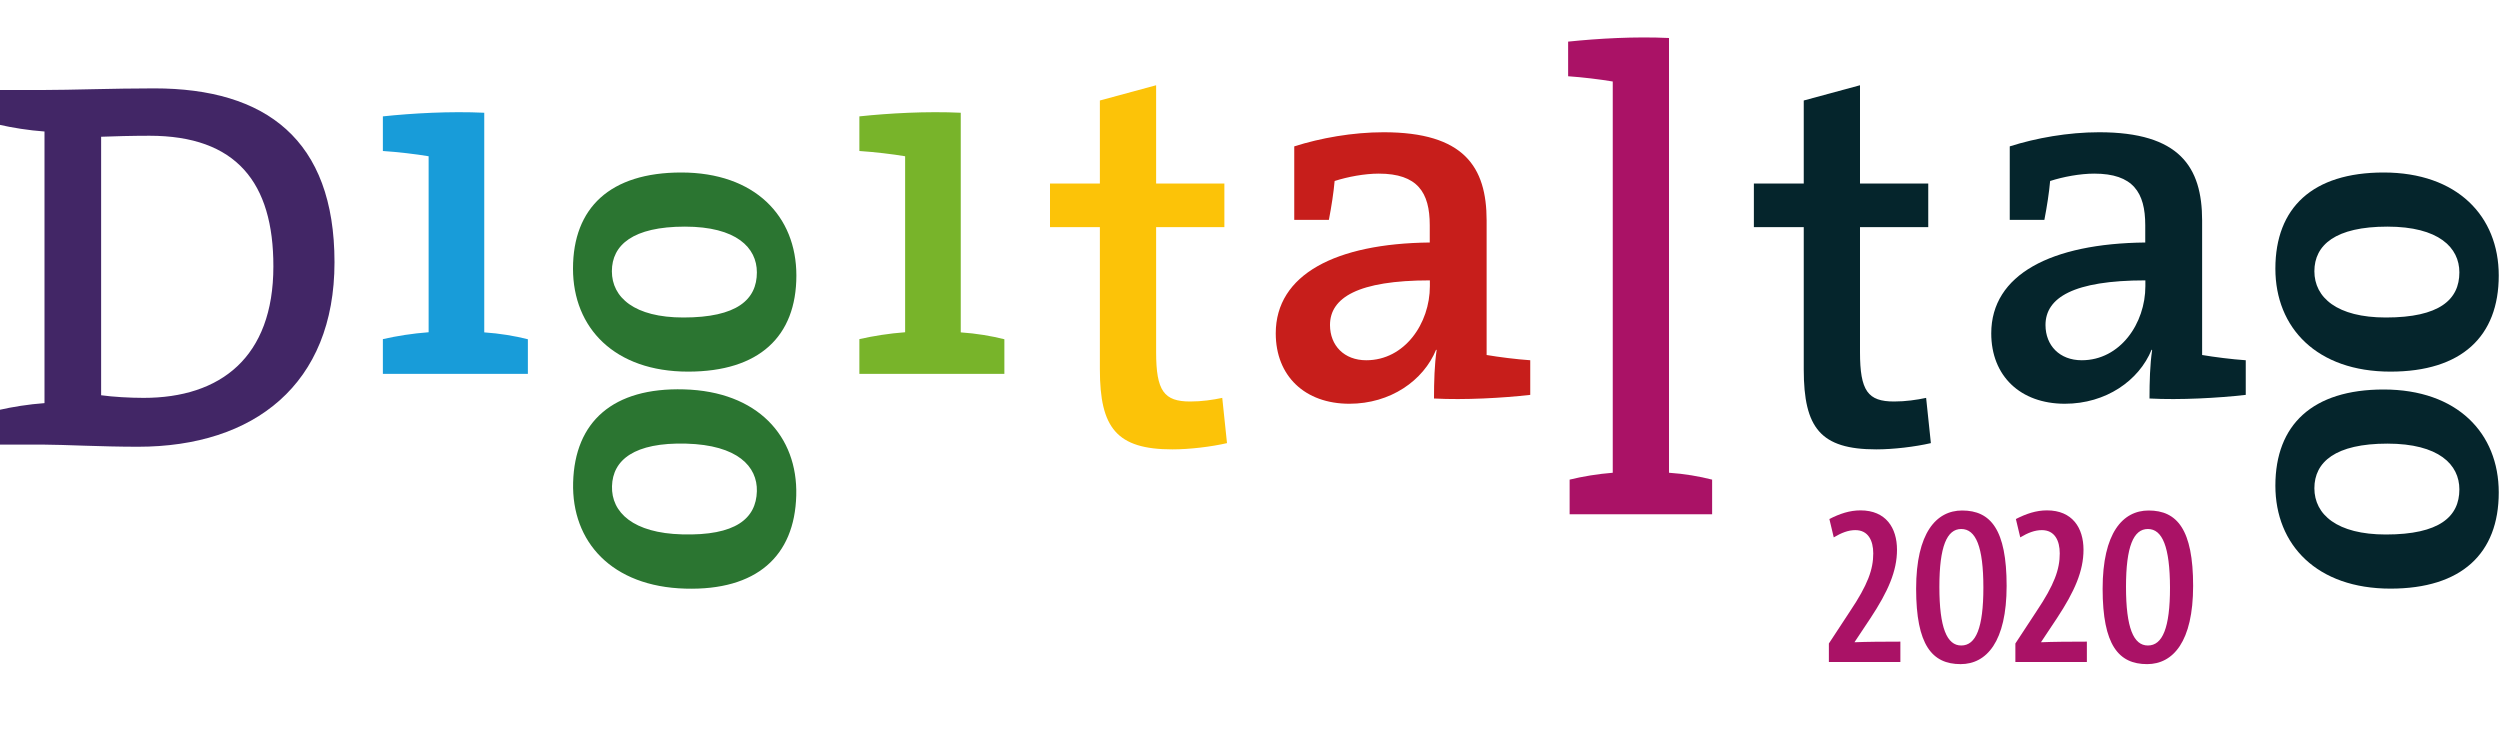
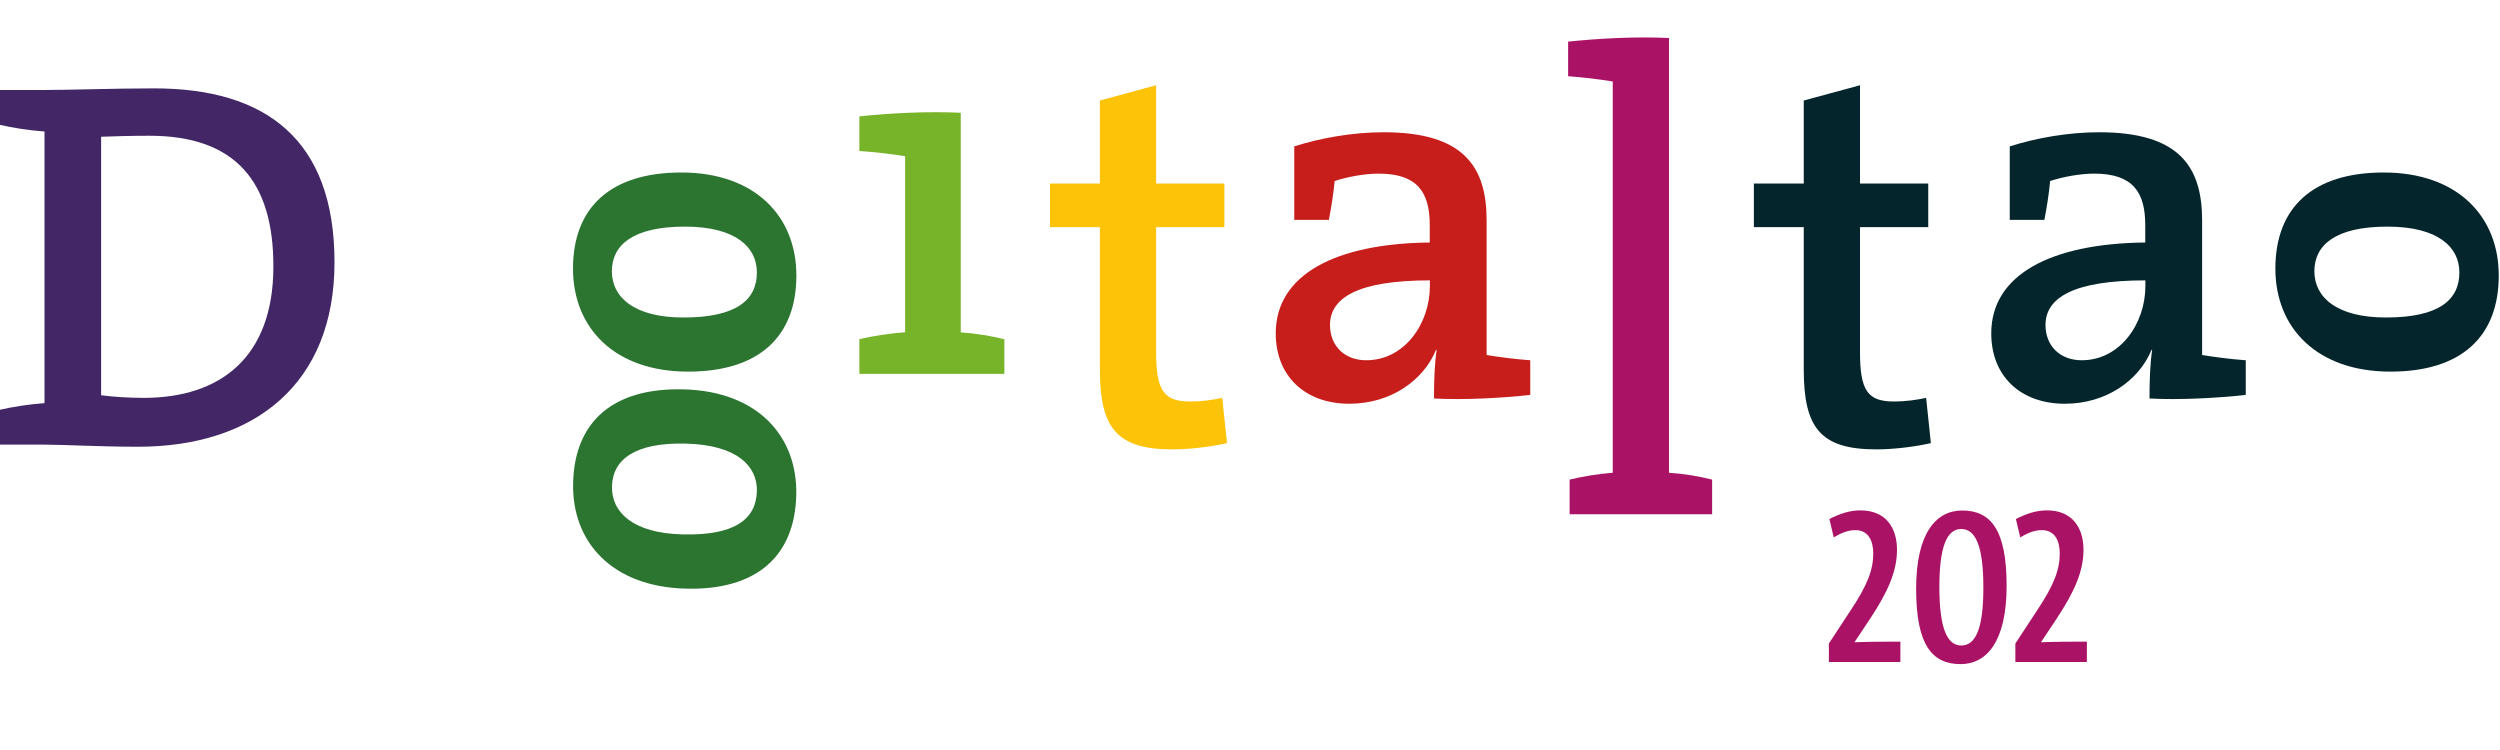
<svg xmlns="http://www.w3.org/2000/svg" version="1.1" id="Ebene_1" x="0px" y="0px" viewBox="0 0 200 60" style="enable-background:new 0 0 200 60;" xml:space="preserve" width="460" height="138">
  <style type="text/css">
	.st0{fill:#422666;}
	.st1{fill:#189CD9;}
	.st2{fill:#78B42A;}
	.st3{fill:#FCC308;}
	.st4{fill:#C71E1B;}
	.st5{fill:#AA1266;}
	.st6{fill:#05252C;}
	.st7{fill:#2B7531;}
</style>
  <g>
    <g>
      <path class="st0" d="M11.04,35.74c-2.9,0-6.05-0.17-7.48-0.17H-0.1V32.8c1.09-0.25,2.4-0.46,3.66-0.55V10.52    C2.3,10.43,0.99,10.22-0.1,9.97V7.2h3.53c2.27,0,5.59-0.13,8.91-0.13c8.91,0,14.42,4.08,14.42,13.91    C26.76,30.74,20.33,35.74,11.04,35.74z M11.96,10.86c-1.39,0-2.86,0.04-3.87,0.08v20.68c0.92,0.13,2.31,0.21,3.4,0.21    c6.14,0,10.38-3.24,10.38-10.51C21.88,14.6,18.9,10.86,11.96,10.86z" />
-       <path class="st1" d="M30.63,29.9v-2.77c1.09-0.25,2.4-0.46,3.66-0.55V12.5c-1.01-0.17-2.44-0.34-3.66-0.42V9.31    c2.35-0.25,5.38-0.42,8.11-0.29v17.57c1.22,0.08,2.48,0.29,3.49,0.55v2.77H30.63z" />
      <path class="st2" d="M68.75,29.9v-2.77c1.09-0.25,2.4-0.46,3.66-0.55V12.5c-1.01-0.17-2.44-0.34-3.66-0.42V9.31    c2.35-0.25,5.38-0.42,8.11-0.29v17.57c1.22,0.08,2.48,0.29,3.49,0.55v2.77H68.75z" />
      <path class="st3" d="M93.79,35.95c-4.46,0-5.8-1.72-5.8-6.39V18.17H84v-3.49h3.99V8.04l4.5-1.22v7.86h5.46v3.49h-5.46v10    c0,3.11,0.63,3.95,2.73,3.95c0.92,0,1.81-0.13,2.56-0.29l0.38,3.62C96.9,35.74,95.18,35.95,93.79,35.95z" />
      <path class="st4" d="M114.72,31.88c0-1.35,0.04-2.73,0.21-3.87l-0.04-0.04c-1.01,2.48-3.66,4.33-6.94,4.33    c-3.57,0-5.89-2.23-5.89-5.63c0-4.71,4.79-7.19,12.32-7.27v-1.39c0-2.61-0.97-4.12-4.08-4.12c-1.13,0-2.48,0.25-3.53,0.59    c-0.08,0.92-0.25,2.02-0.46,3.11h-2.77v-5.88c2.1-0.67,4.67-1.13,7.15-1.13c6.43,0,8.24,2.77,8.24,7.06V28.4    c1.01,0.17,2.35,0.34,3.49,0.42v2.77C120.23,31.84,117.16,32.01,114.72,31.88z M114.39,22.43c-5.76,0-7.99,1.39-7.99,3.57    c0,1.64,1.13,2.82,2.9,2.82c3.07,0,5.09-2.94,5.09-5.93V22.43z" />
      <path class="st5" d="M125.57,41.14v-2.77c1.01-0.25,2.27-0.46,3.45-0.55V6.52c-1.01-0.17-2.4-0.34-3.57-0.42V3.33    c2.4-0.25,5.34-0.42,8.07-0.29v34.78c1.22,0.08,2.44,0.29,3.45,0.55v2.77H125.57z" />
      <path class="st6" d="M150.1,35.95c-4.46,0-5.8-1.72-5.8-6.39V18.17h-3.99v-3.49h3.99V8.04l4.5-1.22v7.86h5.46v3.49h-5.46v10    c0,3.11,0.63,3.95,2.73,3.95c0.92,0,1.81-0.13,2.56-0.29l0.38,3.62C153.21,35.74,151.49,35.95,150.1,35.95z" />
      <path class="st6" d="M171.96,31.88c0-1.35,0.04-2.73,0.21-3.87l-0.04-0.04c-1.01,2.48-3.66,4.33-6.94,4.33    c-3.57,0-5.89-2.23-5.89-5.63c0-4.71,4.79-7.19,12.32-7.27v-1.39c0-2.61-0.97-4.12-4.08-4.12c-1.13,0-2.48,0.25-3.53,0.59    c-0.08,0.92-0.25,2.02-0.46,3.11h-2.77v-5.88c2.1-0.67,4.67-1.13,7.15-1.13c6.43,0,8.24,2.77,8.24,7.06V28.4    c1.01,0.17,2.35,0.34,3.49,0.42v2.77C177.47,31.84,174.4,32.01,171.96,31.88z M171.63,22.43c-5.76,0-7.99,1.39-7.99,3.57    c0,1.64,1.13,2.82,2.9,2.82c3.07,0,5.09-2.94,5.09-5.93V22.43z" />
      <path class="st7" d="M63.71,22.04c0,4.88-2.98,7.69-8.66,7.69c-5.88,0-9.21-3.49-9.21-8.24c0-4.88,2.98-7.69,8.66-7.69    C60.39,13.8,63.71,17.29,63.71,22.04z M48.95,21.7c0,2.1,1.81,3.7,5.72,3.7c4.29,0,5.88-1.43,5.88-3.61    c0-1.98-1.64-3.66-5.76-3.66C50.63,18.13,48.95,19.6,48.95,21.7z" />
      <path class="st7" d="M63.7,39.64c-0.13,4.87-3.19,7.61-8.87,7.45c-5.88-0.16-9.11-3.74-8.98-8.49c0.13-4.87,3.19-7.61,8.87-7.45    C60.6,31.31,63.83,34.89,63.7,39.64z M48.96,38.9c-0.06,2.1,1.71,3.75,5.61,3.85c4.29,0.12,5.92-1.27,5.98-3.45    c0.05-1.98-1.54-3.7-5.66-3.81C50.74,35.38,49.01,36.8,48.96,38.9z" />
      <path class="st6" d="M199.9,22.04c0,4.88-2.98,7.69-8.66,7.69c-5.88,0-9.21-3.49-9.21-8.24c0-4.88,2.98-7.69,8.66-7.69    C196.58,13.8,199.9,17.29,199.9,22.04z M185.15,21.7c0,2.1,1.81,3.7,5.72,3.7c4.29,0,5.88-1.43,5.88-3.61    c0-1.98-1.64-3.66-5.76-3.66C186.83,18.13,185.15,19.6,185.15,21.7z" />
-       <path class="st6" d="M199.9,39.4c0,4.88-2.98,7.69-8.66,7.69c-5.88,0-9.21-3.49-9.21-8.24c0-4.88,2.98-7.69,8.66-7.69    C196.58,31.16,199.9,34.65,199.9,39.4z M185.15,39.06c0,2.1,1.81,3.7,5.72,3.7c4.29,0,5.88-1.43,5.88-3.61    c0-1.98-1.64-3.66-5.76-3.66C186.83,35.49,185.15,36.96,185.15,39.06z" />
    </g>
    <g>
      <path class="st5" d="M146.31,52.95v-1.47l1.68-2.56c1.45-2.16,1.87-3.38,1.87-4.65c0-1.03-0.41-1.86-1.43-1.86    c-0.57,0-1.11,0.21-1.73,0.58l-0.35-1.47c0.83-0.42,1.61-0.69,2.49-0.69c2.03,0,2.92,1.4,2.92,3.15c0,1.7-0.71,3.33-2.12,5.47    l-1.27,1.91v0.02c0.92-0.04,2.35-0.05,3.66-0.05v1.63H146.31z" />
      <path class="st5" d="M156.85,53.13c-2.28,0-3.56-1.52-3.56-6.03c0-4.47,1.61-6.26,3.68-6.26c2.28,0,3.56,1.52,3.56,6.03    C160.53,51.34,158.92,53.13,156.85,53.13z M156.9,42.32c-1.15,0-1.75,1.4-1.75,4.63c0,3.27,0.6,4.69,1.75,4.69    c1.17,0,1.77-1.4,1.77-4.63C158.67,43.74,158.07,42.32,156.9,42.32z" />
      <path class="st5" d="M161.23,52.95v-1.47l1.68-2.56c1.45-2.16,1.87-3.38,1.87-4.65c0-1.03-0.41-1.86-1.43-1.86    c-0.57,0-1.11,0.21-1.73,0.58l-0.35-1.47c0.83-0.42,1.61-0.69,2.49-0.69c2.03,0,2.92,1.4,2.92,3.15c0,1.7-0.71,3.33-2.12,5.47    l-1.27,1.91v0.02c0.92-0.04,2.35-0.05,3.66-0.05v1.63H161.23z" />
-       <path class="st5" d="M171.77,53.13c-2.28,0-3.56-1.52-3.56-6.03c0-4.47,1.61-6.26,3.68-6.26c2.28,0,3.56,1.52,3.56,6.03    C175.45,51.34,173.84,53.13,171.77,53.13z M171.83,42.32c-1.15,0-1.75,1.4-1.75,4.63c0,3.27,0.6,4.69,1.75,4.69    c1.17,0,1.77-1.4,1.77-4.63C173.59,43.74,172.99,42.32,171.83,42.32z" />
    </g>
  </g>
</svg>